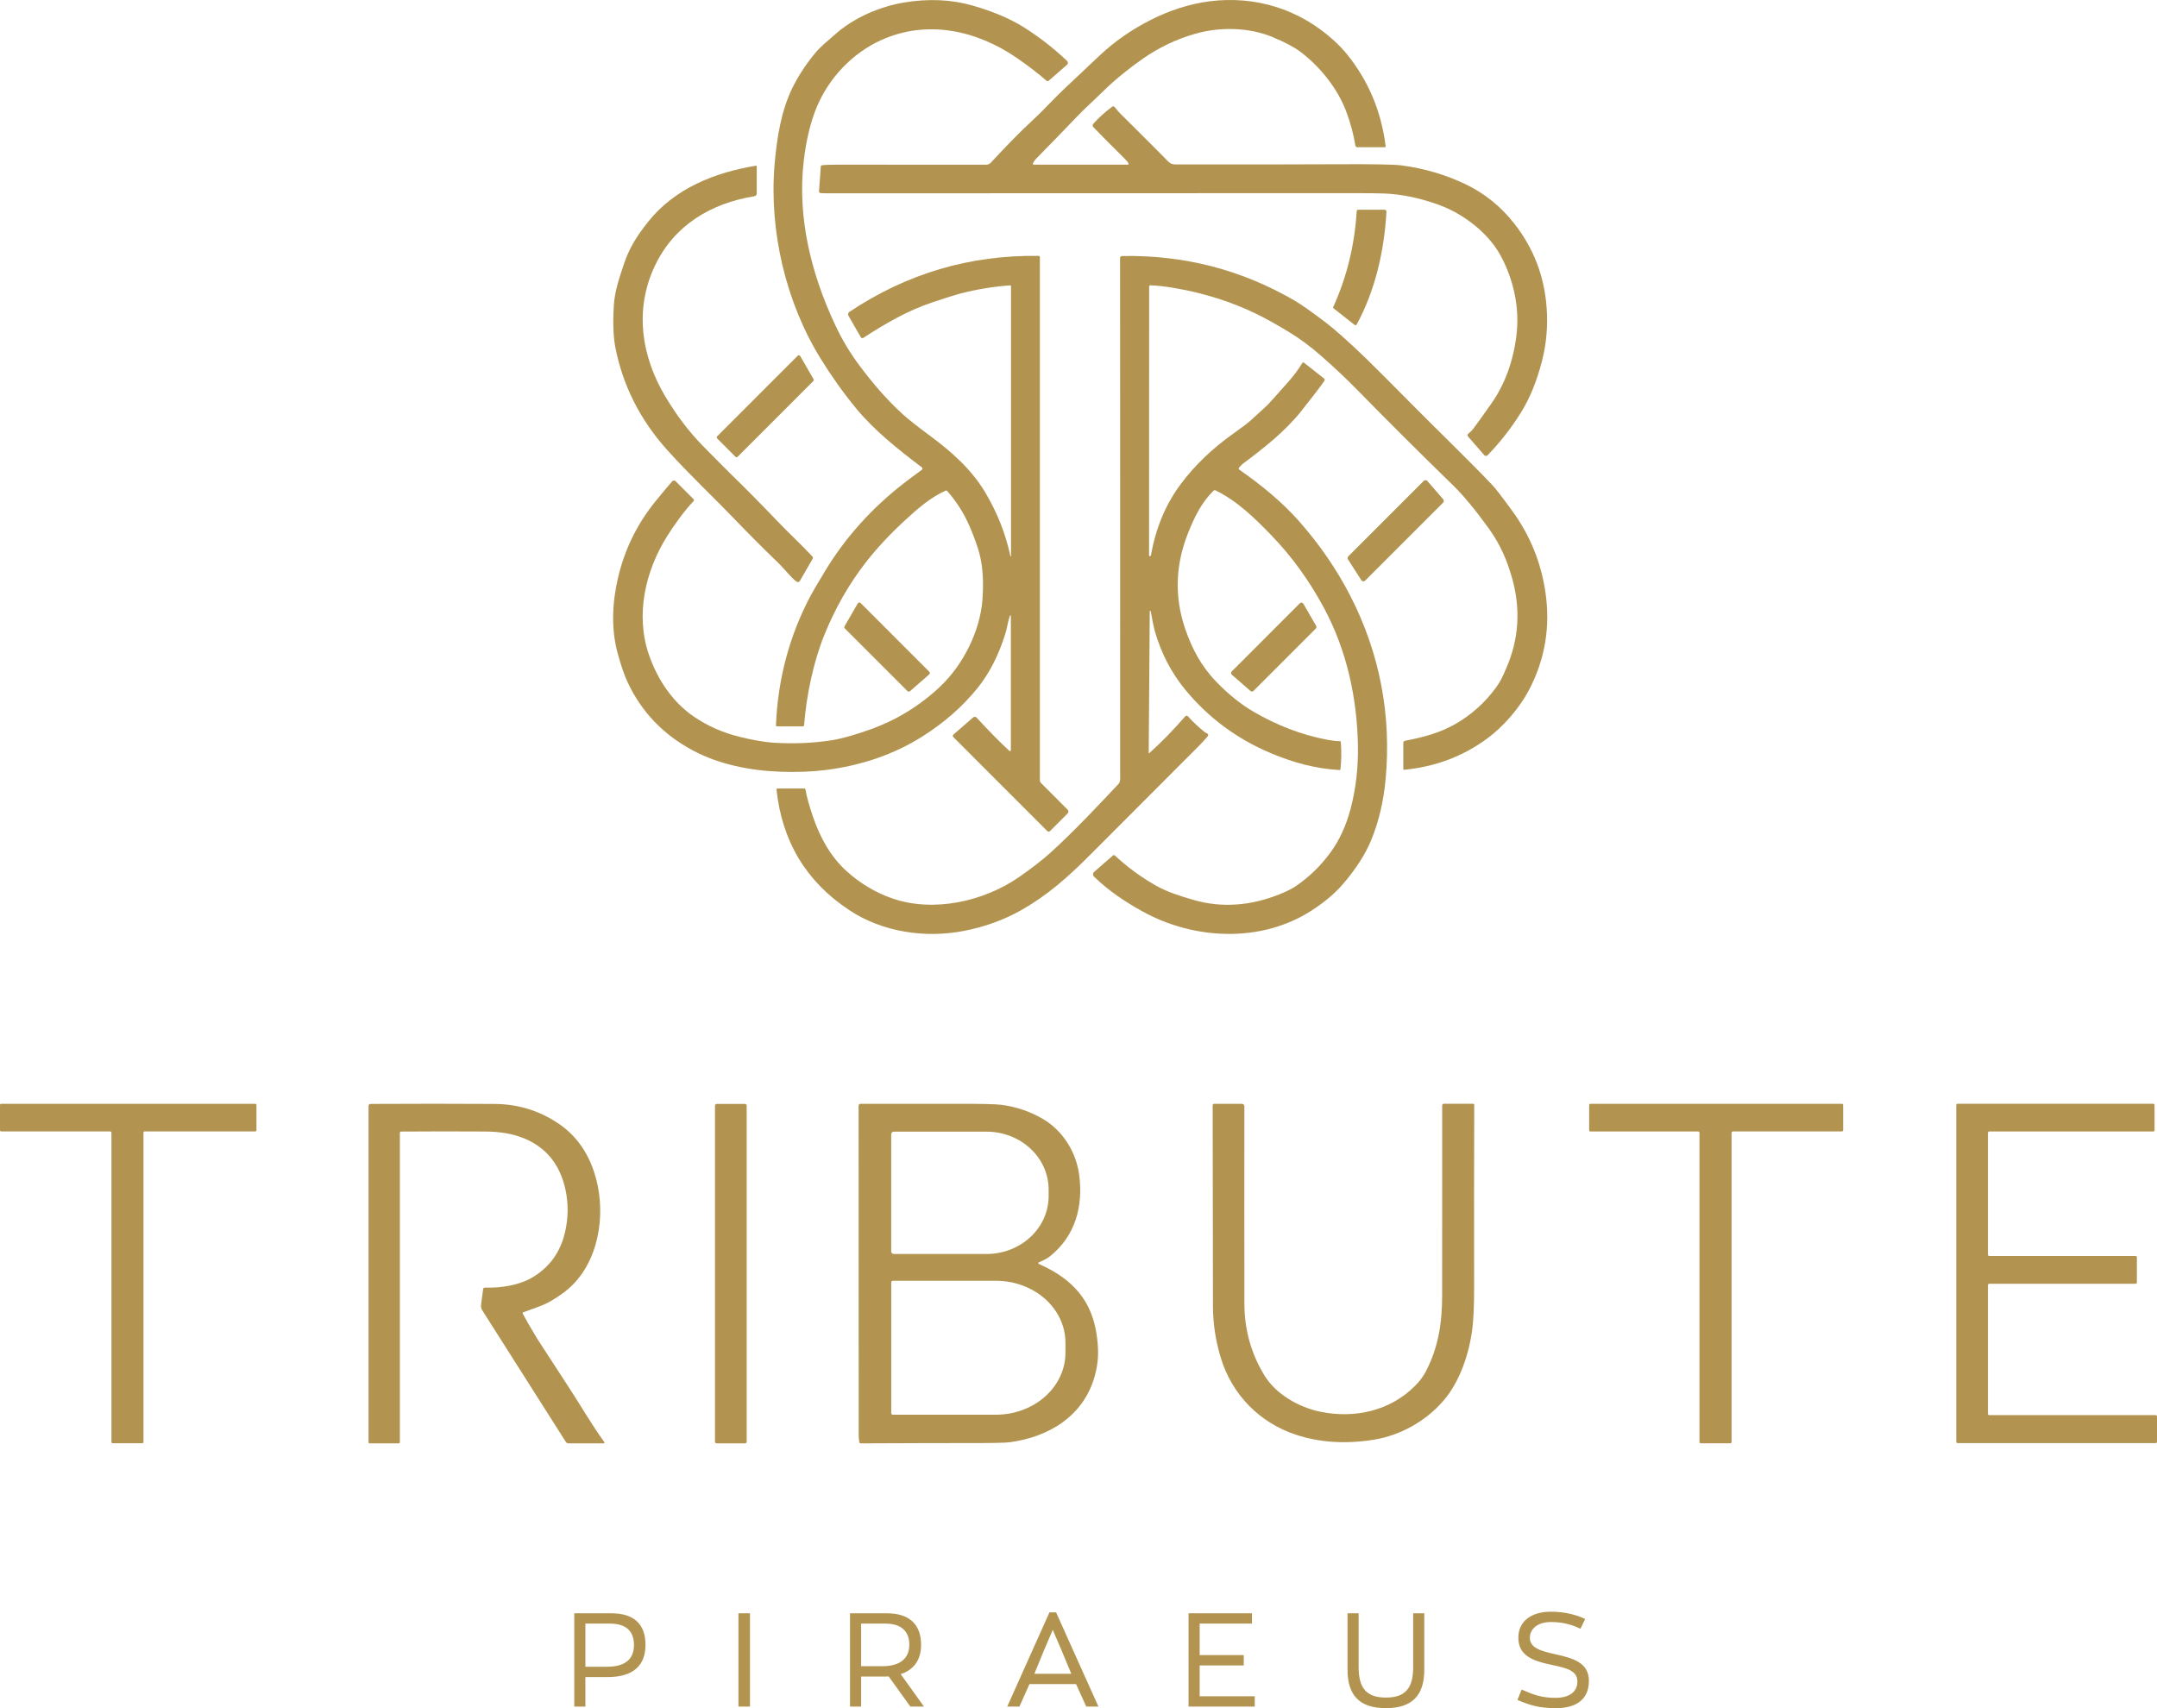
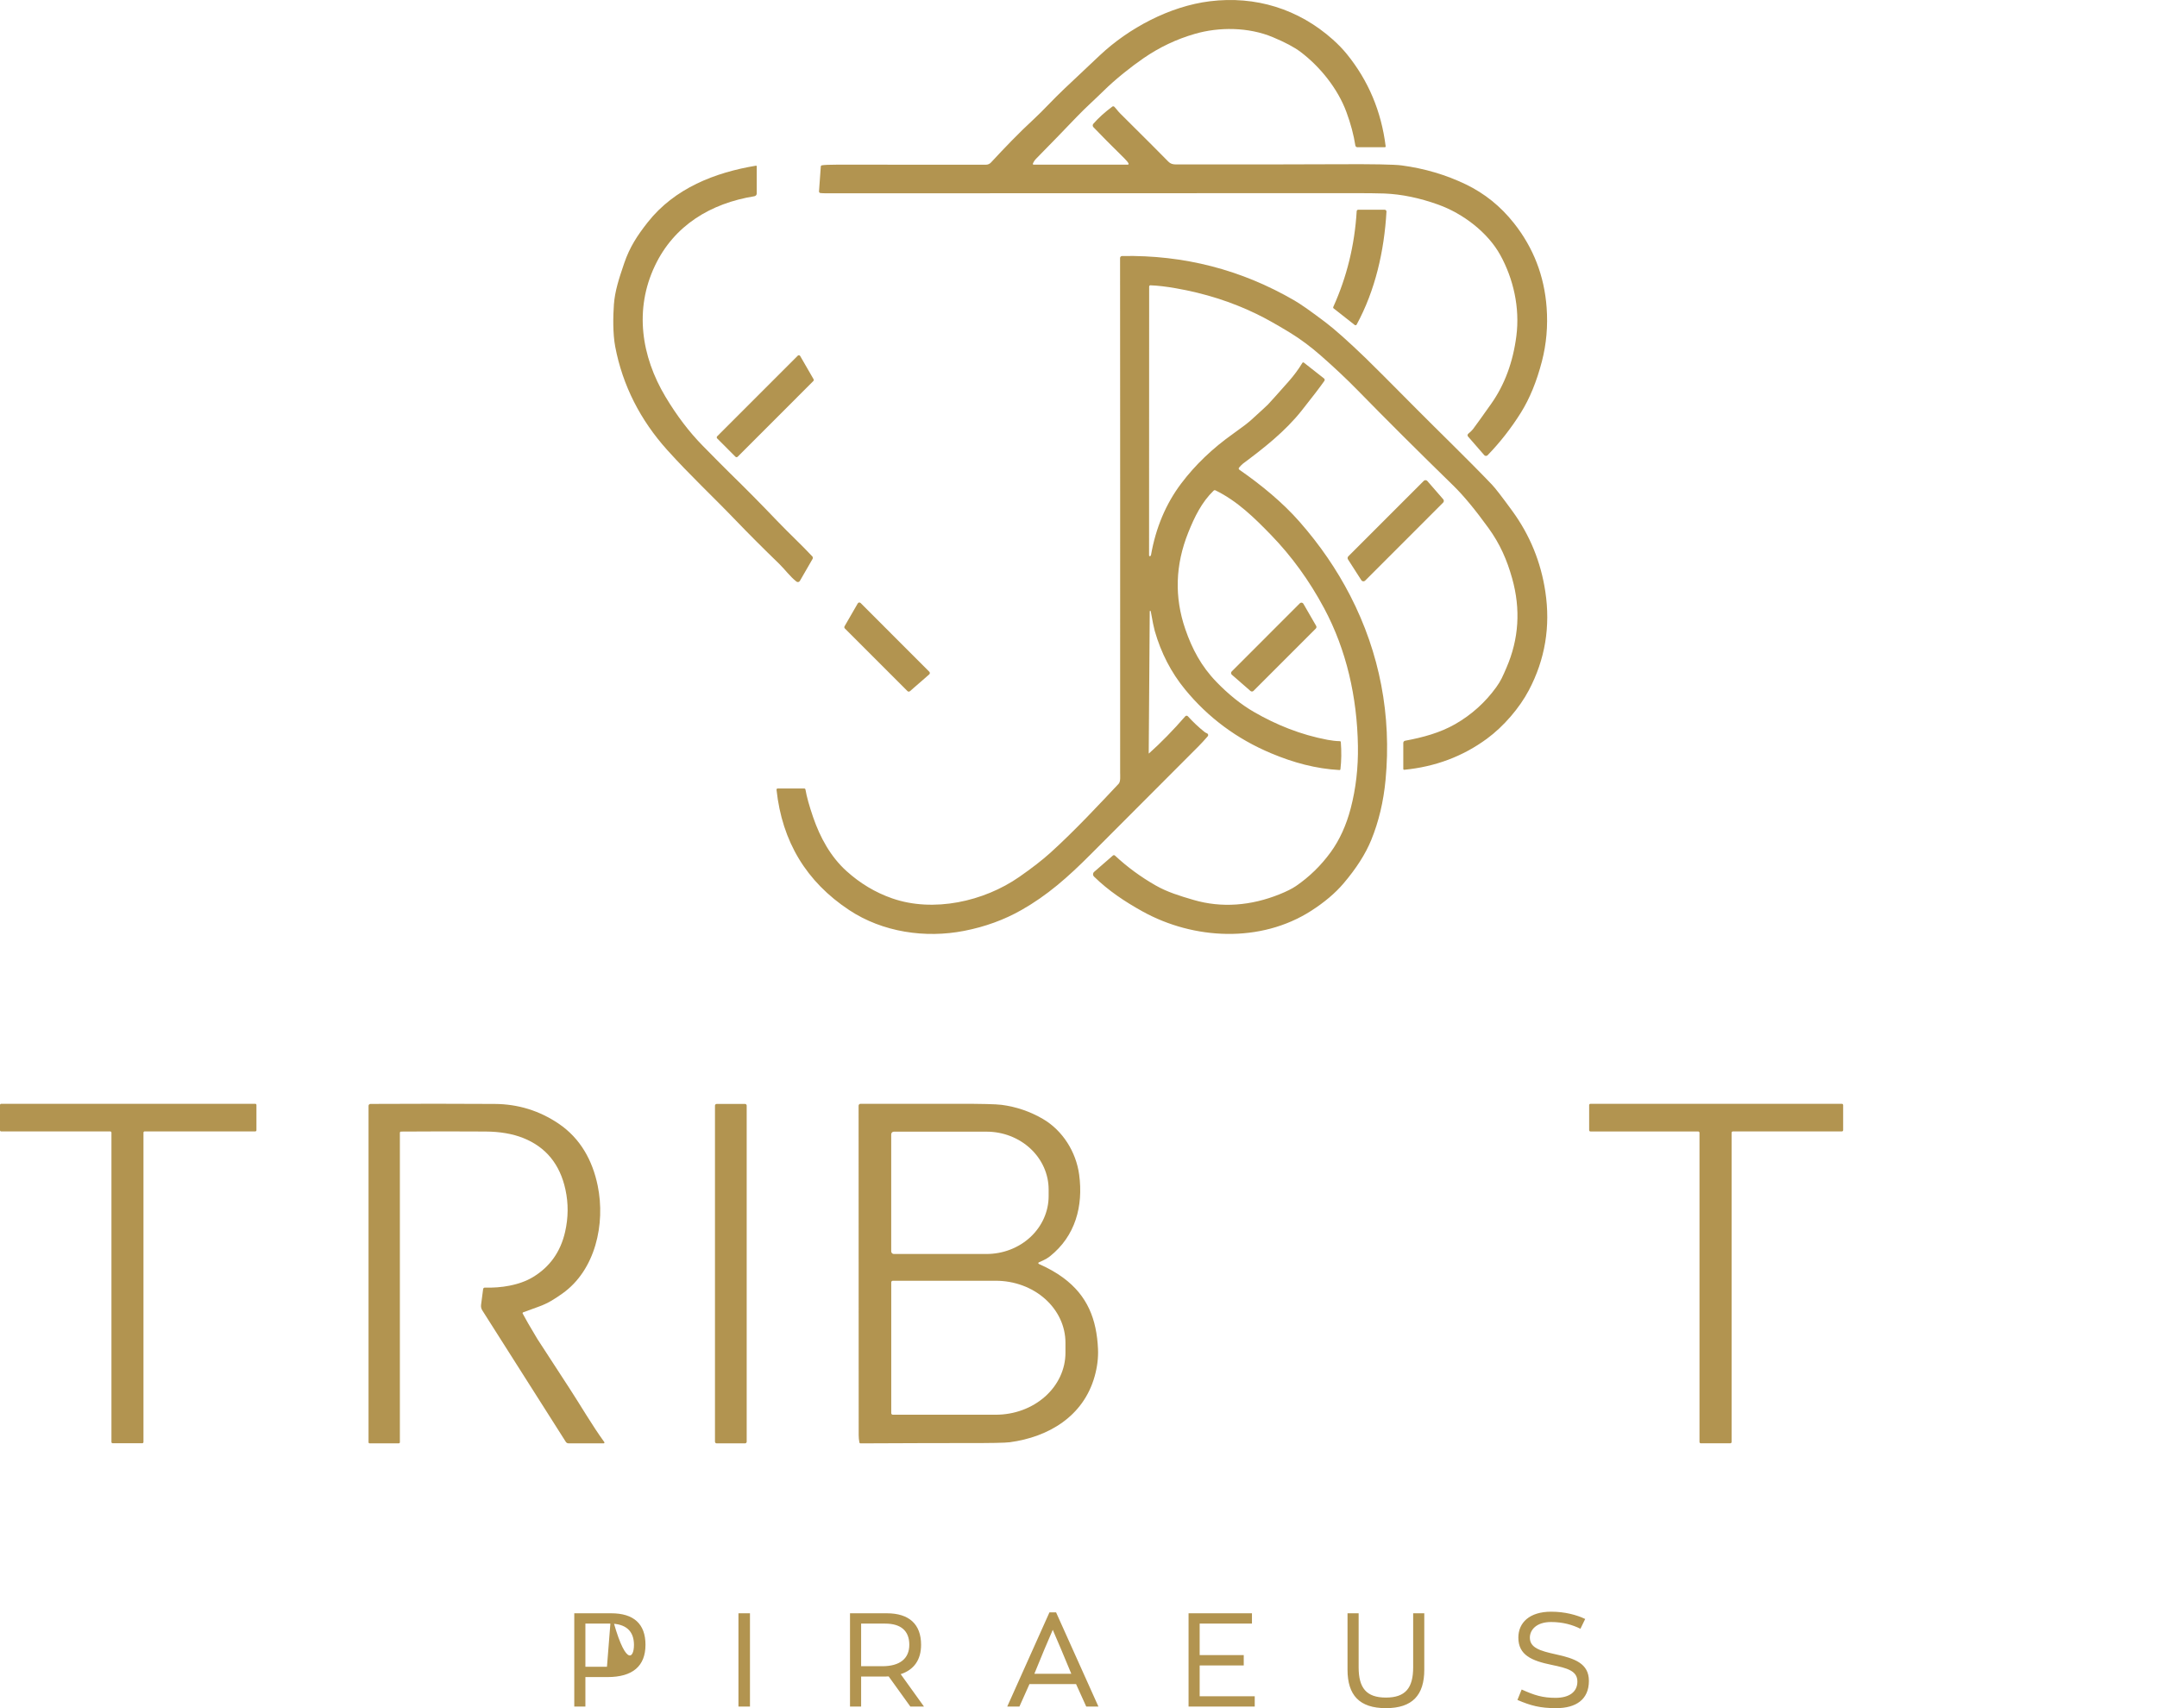
<svg xmlns="http://www.w3.org/2000/svg" width="1270" height="1006" viewBox="0 0 1270 1006" fill="none">
  <path d="M664.481 96.337C664.154 95.584 663.313 94.54 661.957 93.204C654.444 85.823 648.384 79.716 643.776 74.885C643.523 74.62 643.379 74.269 643.371 73.902C643.363 73.536 643.492 73.179 643.734 72.903C646.751 69.443 650.482 66.065 654.927 62.769C655.094 62.647 655.299 62.588 655.505 62.602C655.712 62.615 655.906 62.701 656.056 62.843C657.238 64.026 658.027 65.294 659.571 66.839C674.972 82.135 684.411 91.581 687.891 95.175C689.137 96.444 690.447 96.838 692.481 96.838C740.33 96.852 771.909 96.813 787.217 96.721C808.17 96.593 820.88 96.827 825.346 97.424C838.787 99.222 851.362 102.941 863.07 108.582C874.118 113.903 883.562 121.522 891.4 131.44C902.86 145.94 909.268 162.501 910.625 181.122C911.42 191.949 910.504 202.467 907.877 212.676C904.795 224.619 900.641 234.76 895.416 243.101C889.686 252.23 883.175 260.556 875.883 268.08C875.751 268.214 875.593 268.319 875.419 268.389C875.245 268.46 875.059 268.493 874.872 268.488C874.685 268.483 874.501 268.44 874.332 268.36C874.164 268.281 874.013 268.167 873.891 268.027L864.337 257.05C864.24 256.937 864.166 256.805 864.119 256.662C864.073 256.52 864.055 256.37 864.067 256.221C864.078 256.072 864.12 255.928 864.188 255.796C864.257 255.663 864.351 255.547 864.465 255.452C865.793 254.344 866.716 253.448 867.234 252.766C869.286 250.038 872.89 245.019 878.045 237.708C885.905 226.554 890.825 213.28 892.806 197.885C894.958 181.164 891.038 164.167 883.338 150.196C875.968 136.843 861.398 125.76 846.903 120.538C835.883 116.567 825.271 114.372 815.068 113.953C811.284 113.796 804.098 113.729 793.512 113.75C782.577 113.764 680.343 113.793 486.809 113.835C485.112 113.835 483.848 113.782 483.018 113.675C482.783 113.644 482.57 113.523 482.421 113.339C482.273 113.155 482.2 112.92 482.219 112.684L483.273 98.031C483.285 97.869 483.351 97.715 483.461 97.594C483.571 97.472 483.718 97.39 483.88 97.36C485.258 97.104 488.265 96.973 492.901 96.966C516.418 96.937 545.621 96.948 580.512 96.998C581.067 96.998 581.615 96.883 582.123 96.661C582.63 96.439 583.087 96.115 583.462 95.708C591.195 87.353 600.056 78.103 608.555 70.282C614.498 64.804 620.004 58.549 626.64 52.304C633.633 45.711 640.588 39.153 647.504 32.632C664.513 16.604 688.657 3.677 712.323 0.747C739.205 -2.578 764.564 5.244 784.778 23.318C787.902 26.11 790.643 28.955 793 31.854C805.674 47.476 813.289 65.571 815.846 86.139C815.855 86.211 815.848 86.284 815.827 86.354C815.805 86.424 815.769 86.488 815.721 86.542C815.672 86.597 815.613 86.641 815.546 86.67C815.479 86.7 815.407 86.715 815.334 86.714H799.231C798.931 86.715 798.642 86.607 798.415 86.412C798.188 86.216 798.039 85.945 797.996 85.648C797.03 79.425 795.283 72.878 792.755 66.008C787.654 52.144 777.12 39.132 765.629 30.49C761.986 27.754 756.579 24.888 749.408 21.89C734.945 15.837 717.637 15.858 703.515 19.939C692.722 23.051 682.661 27.822 673.331 34.251C666.078 39.249 656.812 46.528 649.485 53.785C645.14 58.08 638.994 63.568 634.138 68.64C626.384 76.754 618.357 85.027 610.057 93.46C609.233 94.298 608.594 95.268 608.14 96.369C608.113 96.432 608.103 96.501 608.11 96.569C608.116 96.637 608.14 96.703 608.177 96.76C608.215 96.816 608.267 96.863 608.327 96.895C608.387 96.928 608.455 96.945 608.523 96.945H664.076C664.148 96.945 664.22 96.927 664.284 96.894C664.348 96.859 664.402 96.81 664.442 96.75C664.482 96.69 664.507 96.621 664.514 96.548C664.52 96.476 664.509 96.404 664.481 96.337Z" fill="#B29450" />
-   <path d="M594.655 362.562C593.409 365.866 593.1 369.35 592.046 372.792C588.084 385.694 582.567 396.518 575.495 405.263C566.783 416.041 556.079 425.458 543.384 433.514C526.443 444.263 507.055 450.948 485.221 453.57C477.454 454.5 468.887 454.799 459.522 454.465C441.778 453.826 423.544 450.245 408.005 441.965C390.468 432.615 377.623 419.17 369.472 401.629C367.526 397.452 365.592 391.822 363.667 384.738C359.759 370.32 360.408 355.049 363.912 340.087C367.846 323.313 375.305 308.209 386.289 294.775C389.47 290.889 392.619 287.12 395.736 283.468C395.861 283.322 396.014 283.203 396.187 283.119C396.36 283.034 396.548 282.987 396.74 282.979C396.932 282.971 397.123 283.003 397.303 283.072C397.482 283.142 397.645 283.247 397.781 283.383L408.389 293.997C408.531 294.137 408.611 294.328 408.613 294.528C408.615 294.727 408.539 294.919 408.399 295.063C403.053 300.572 396.663 309.598 392.86 315.641C380.027 336.005 373.86 362.125 382.167 385.857C387.28 400.446 396.109 413.618 408.804 422.207C416.735 427.571 425.536 431.45 435.207 433.844C441.821 435.486 449.34 437.041 456.135 437.425C467.872 438.1 479.041 437.606 489.641 435.944C496.703 434.835 505.074 432.129 511.699 429.816C527.468 424.282 541.421 415.781 553.555 404.315C567.049 391.548 577.061 371.673 578.435 353.237C579.209 342.886 578.669 333.995 576.816 326.564C575.751 322.294 573.812 316.852 571.001 310.238C567.727 302.558 563.311 295.542 557.751 289.191C557.622 289.043 557.448 288.941 557.256 288.901C557.064 288.86 556.864 288.884 556.686 288.967C547.836 292.963 540.583 299.272 532.851 306.401C523.705 314.827 515.891 323.242 509.409 331.647C499.688 344.257 491.683 358.317 485.392 373.826C478.895 389.822 474.731 409.888 473.453 426.992C473.434 427.208 473.336 427.408 473.178 427.555C473.02 427.701 472.814 427.781 472.601 427.781H457.498C457.414 427.781 457.33 427.764 457.253 427.731C457.175 427.698 457.105 427.65 457.046 427.589C456.988 427.528 456.942 427.457 456.911 427.378C456.881 427.299 456.867 427.215 456.87 427.131C457.985 399.729 464.829 374.199 477.404 350.541C478.611 348.275 481.483 343.394 486.02 335.899C497.981 316.163 513.626 299.038 531.69 284.949C534.721 282.584 538.406 279.831 542.745 276.69C542.86 276.606 542.954 276.496 543.019 276.369C543.084 276.241 543.118 276.101 543.119 275.958C543.12 275.815 543.088 275.674 543.025 275.546C542.962 275.418 542.869 275.306 542.755 275.22C528.526 264.435 514.798 253.544 503.977 240.394C496.578 231.4 489.645 221.67 483.177 211.205C462.589 177.893 452.801 135.852 456.039 97.03C457.36 81.226 460.012 65.134 466.413 52.037C469.856 44.99 474.305 38.141 479.758 31.491C483.326 27.133 487.341 24.159 491.495 20.419C502.539 10.466 518.121 3.837 532.169 1.493C546.654 -0.916 560.173 -0.315 572.726 3.294C584.655 6.725 594.62 10.945 602.622 15.954C611.661 21.609 620.224 28.262 628.311 35.914C628.463 36.057 628.584 36.23 628.665 36.422C628.747 36.615 628.787 36.822 628.783 37.032C628.779 37.24 628.731 37.446 628.642 37.636C628.554 37.825 628.426 37.993 628.268 38.13L617.362 47.625C617.211 47.756 617.018 47.828 616.819 47.828C616.62 47.828 616.427 47.756 616.276 47.625C611.022 43.079 605.185 38.592 598.766 34.166C574.909 17.712 545.674 11.425 518.717 23.659C501.655 31.406 487.937 46.102 480.865 63.109C477.18 71.983 474.621 82.657 473.186 95.133C469.384 128.307 477.681 161.566 491.995 191.906C495.964 200.318 500.718 208.204 506.256 215.564C513.765 225.528 521.731 235.012 531.391 243.836C534.551 246.72 539.965 251.004 547.633 256.688C559.754 265.661 571.714 276.03 579.947 289.756C587.09 301.663 592.085 314.273 594.932 327.587C594.945 327.623 594.969 327.654 595.001 327.675C595.033 327.696 595.072 327.705 595.11 327.701C595.148 327.698 595.184 327.681 595.212 327.655C595.239 327.628 595.257 327.593 595.262 327.555V168.397C595.263 168.349 595.253 168.302 595.234 168.258C595.215 168.214 595.187 168.174 595.152 168.141C595.117 168.108 595.076 168.083 595.031 168.066C594.986 168.05 594.938 168.043 594.89 168.046C584.793 168.763 574.87 170.394 565.122 172.937C562.629 173.591 557.229 175.299 548.922 178.063C534.427 182.89 521.284 190.51 508.322 198.95C508.203 199.029 508.07 199.082 507.929 199.107C507.789 199.132 507.645 199.128 507.506 199.095C507.367 199.062 507.237 199.001 507.123 198.915C507.008 198.83 506.913 198.722 506.842 198.598L499.578 185.992C499.356 185.607 499.287 185.153 499.386 184.722C499.485 184.29 499.744 183.914 500.111 183.668C533.887 161.098 571.029 150.103 611.536 150.686C611.727 150.689 611.908 150.766 612.042 150.902C612.175 151.038 612.25 151.22 612.25 151.411V459.346C612.25 459.697 612.318 460.044 612.452 460.368C612.585 460.691 612.781 460.985 613.027 461.232L628.652 476.865C628.79 477.004 628.9 477.168 628.975 477.349C629.05 477.53 629.089 477.724 629.089 477.92C629.089 478.116 629.05 478.31 628.975 478.491C628.9 478.672 628.79 478.837 628.652 478.975L618.193 489.44C618.091 489.542 617.969 489.622 617.836 489.677C617.703 489.732 617.561 489.76 617.418 489.76C617.274 489.76 617.133 489.732 617.001 489.677C616.869 489.622 616.749 489.542 616.649 489.44L561.298 434.057C561.202 433.96 561.126 433.844 561.077 433.717C561.027 433.589 561.004 433.453 561.009 433.316C561.014 433.179 561.047 433.045 561.106 432.921C561.165 432.798 561.248 432.687 561.351 432.597L572.971 422.484C573.253 422.238 573.621 422.112 573.996 422.132C574.371 422.152 574.725 422.316 574.984 422.591C582.574 430.811 588.982 437.311 594.208 442.093C594.67 442.512 594.986 442.451 595.156 441.911C595.17 441.869 595.177 441.826 595.177 441.784V362.658C595.184 362.591 595.165 362.525 595.125 362.472C595.085 362.418 595.026 362.382 594.96 362.37C594.895 362.358 594.827 362.371 594.77 362.406C594.714 362.442 594.673 362.498 594.655 362.562Z" fill="#B29450" />
  <path d="M445.559 97.957V113.942C445.559 114.331 445.419 114.708 445.166 115.004C444.912 115.301 444.561 115.499 444.174 115.562C418.411 119.718 396.918 132.74 385.629 156.451C373.391 182.166 377.545 209.831 391.87 233.734C398.494 244.802 405.779 254.383 413.725 262.475C421.436 270.332 426.832 275.767 429.913 278.779C439.243 287.894 448.399 297.155 457.381 306.561C464.815 314.33 471.77 320.703 478.256 327.651C478.441 327.848 478.558 328.1 478.588 328.369C478.619 328.637 478.562 328.909 478.426 329.143L470.95 342.101C470.852 342.269 470.72 342.415 470.562 342.527C470.404 342.64 470.223 342.718 470.033 342.755C469.842 342.792 469.646 342.789 469.457 342.744C469.268 342.699 469.09 342.614 468.937 342.495C465.188 339.597 462.206 335.388 458.702 331.977C449.315 322.884 440.844 314.405 433.29 306.54C419.029 291.685 406.269 279.92 392.892 265.054C377.055 247.449 366.586 227.041 362.229 204.151C360.77 196.446 360.951 186.215 361.452 179.321C362.027 171.467 364.392 164.199 367.512 155.023C370.718 145.603 375.18 138.751 381.39 130.875C397.184 110.862 420.914 101.58 445.101 97.573C445.157 97.564 445.214 97.567 445.269 97.582C445.324 97.597 445.374 97.624 445.418 97.66C445.461 97.697 445.496 97.742 445.521 97.793C445.545 97.844 445.558 97.9 445.559 97.957Z" fill="#B29450" />
  <path d="M797.611 191.363L785.214 181.612C785.089 181.514 785 181.377 784.961 181.222C784.922 181.068 784.937 180.905 785.001 180.759C793.003 163.098 797.601 144.292 798.794 124.343C798.807 124.117 798.907 123.906 799.074 123.751C799.24 123.597 799.46 123.511 799.688 123.512H815.27C815.413 123.511 815.555 123.54 815.686 123.597C815.818 123.653 815.936 123.735 816.035 123.839C816.134 123.943 816.21 124.066 816.26 124.2C816.31 124.334 816.332 124.477 816.324 124.62C815.025 147.596 809.774 170.912 798.783 191.117C798.728 191.217 798.652 191.304 798.561 191.372C798.47 191.439 798.365 191.486 798.253 191.51C798.142 191.533 798.027 191.532 797.916 191.506C797.805 191.481 797.701 191.432 797.611 191.363Z" fill="#B29450" />
  <path d="M677.176 359.717H677.165C677.105 359.729 677.052 359.762 677.013 359.811C676.974 359.859 676.953 359.92 676.952 359.983L676.345 443.606C676.344 443.625 676.349 443.643 676.359 443.659C676.369 443.675 676.383 443.688 676.4 443.696C676.417 443.704 676.436 443.707 676.455 443.704C676.474 443.701 676.491 443.693 676.505 443.681C683.641 437.294 690.759 430.012 697.859 421.835C697.953 421.724 698.07 421.635 698.202 421.574C698.333 421.512 698.476 421.479 698.621 421.477C698.766 421.475 698.91 421.504 699.043 421.562C699.176 421.62 699.295 421.706 699.393 421.813C702.46 425.188 705.708 428.25 709.138 430.999C709.571 431.34 710.079 431.624 710.661 431.852C710.825 431.916 710.972 432.019 711.088 432.151C711.204 432.284 711.287 432.443 711.329 432.615C711.371 432.786 711.371 432.965 711.328 433.137C711.286 433.308 711.203 433.467 711.087 433.599C709.063 435.93 707.288 437.862 705.762 439.397C675.507 469.655 654.412 490.794 642.476 502.815C628.578 516.807 616.521 527.325 601.44 535.893C591.237 541.69 579.993 545.786 567.71 548.18C544.833 552.656 519.666 548.99 499.951 535.925C474.731 519.222 460.481 495.604 457.2 465.069C457.191 464.977 457.202 464.884 457.231 464.796C457.26 464.708 457.307 464.628 457.37 464.56C457.432 464.491 457.508 464.437 457.592 464.4C457.677 464.362 457.768 464.344 457.861 464.344H473.538C473.704 464.344 473.865 464.403 473.991 464.51C474.118 464.618 474.203 464.766 474.231 464.93C474.969 469.171 476.467 474.581 478.725 481.16C482.889 493.309 489.109 504.562 498.354 512.928C506.42 520.224 515.384 525.591 525.246 529.03C549.583 537.523 579.308 530.906 600.098 516.434C607.554 511.248 613.653 506.516 618.396 502.239C632.87 489.174 648.75 472.07 658.655 461.541C659.858 460.252 659.517 456.98 659.517 454.913C659.553 344.581 659.539 243.595 659.475 151.954C659.475 151.644 659.596 151.347 659.813 151.125C660.031 150.904 660.326 150.777 660.636 150.772C697.082 150.082 730.939 158.824 762.209 176.998C765.965 179.186 772.068 183.48 780.518 189.882C785.921 193.974 793.753 200.957 804.012 210.833C808.01 214.683 818.075 224.75 834.207 241.033C846.412 253.353 864.529 270.84 878.417 285.387C880.369 287.426 884.392 292.63 890.484 300.999C900.786 315.165 907.248 330.976 909.868 348.431C912.956 368.977 909.726 388.319 900.176 406.457C894.691 416.879 885.318 427.802 875.467 435.038C861.266 445.46 845.035 451.556 826.773 453.325C826.704 453.332 826.634 453.325 826.569 453.304C826.503 453.283 826.443 453.248 826.391 453.202C826.34 453.155 826.299 453.099 826.271 453.036C826.243 452.972 826.229 452.904 826.229 452.835V437.5C826.229 437.197 826.334 436.904 826.526 436.67C826.719 436.437 826.987 436.278 827.284 436.221C837.689 434.292 847.882 431.564 856.903 426.374C866.46 420.868 874.466 413.661 880.92 404.752C883.721 400.883 884.765 398.337 886.98 393.211C894.3 376.295 895.415 358.758 890.324 340.599C887.267 329.686 883.188 320.372 876.447 311.037C868.579 300.146 861.657 291.788 855.678 285.962C835.293 266.091 816.484 247.346 799.252 229.727C792.847 223.184 785.665 216.42 777.706 209.437C771.649 204.122 765.568 199.6 759.462 195.871C751.63 191.089 745.005 187.391 739.588 184.777C724.989 177.715 709.237 172.71 692.331 169.762C686.509 168.746 681.521 168.163 677.368 168.014C677.268 168.01 677.169 168.026 677.076 168.061C676.984 168.096 676.899 168.149 676.827 168.218C676.755 168.286 676.698 168.369 676.659 168.46C676.621 168.552 676.601 168.65 676.601 168.749L676.547 327.097C676.548 327.166 676.564 327.235 676.596 327.297C676.627 327.359 676.673 327.412 676.728 327.454C676.784 327.495 676.849 327.523 676.917 327.535C676.986 327.547 677.056 327.543 677.122 327.523L677.144 327.512C677.28 327.477 677.403 327.403 677.497 327.299C677.592 327.194 677.654 327.065 677.676 326.926C680.509 310.771 686.442 296.7 695.473 284.715C703.717 273.781 713.916 264.013 726.072 255.409C731.199 251.779 734.756 249.062 736.744 247.257C742.715 241.836 746.013 238.792 746.638 238.124C748.271 236.398 752.34 231.858 758.844 224.505C761.847 221.109 764.506 217.504 766.821 213.689C766.865 213.618 766.923 213.558 766.991 213.512C767.06 213.465 767.137 213.434 767.219 213.42C767.3 213.406 767.384 213.409 767.464 213.43C767.544 213.45 767.619 213.488 767.684 213.539L779.548 222.864C779.763 223.03 779.905 223.273 779.945 223.543C779.984 223.813 779.919 224.089 779.761 224.313C777.255 227.901 772.789 233.741 766.363 241.833C756.618 254.109 743.933 264.041 731.941 272.95C731.38 273.369 730.581 274.172 729.544 275.359C729.465 275.448 729.406 275.554 729.37 275.668C729.335 275.781 729.324 275.901 729.338 276.019C729.352 276.137 729.391 276.251 729.452 276.352C729.513 276.453 729.596 276.539 729.693 276.605C742.719 285.653 755.244 295.958 765.202 307.318C777.131 320.909 787.053 335.388 794.97 350.755C812.448 384.685 819.349 421.472 815.792 459.239C814.585 472.063 811.77 483.885 807.346 494.705C804.009 502.875 798.581 511.382 791.062 520.228C786.191 525.961 779.825 531.349 771.965 536.394C742.218 555.458 702.843 553.434 672.713 536.745C662.265 530.948 652.658 524.565 644.138 516.221C643.951 516.038 643.804 515.818 643.706 515.575C643.608 515.332 643.562 515.072 643.57 514.809C643.578 514.547 643.64 514.289 643.753 514.052C643.865 513.814 644.025 513.602 644.223 513.429L655.246 503.827C655.415 503.677 655.634 503.597 655.86 503.601C656.087 503.605 656.304 503.693 656.471 503.848C663.664 510.562 671.666 516.434 680.477 521.464C687.262 525.332 694.643 527.602 702.673 529.946C719.362 534.838 736.605 533.367 753.284 526.675C757.495 524.984 760.75 523.353 763.051 521.783C770.953 516.363 777.77 509.713 783.5 501.834C788.747 494.609 792.68 485.97 795.3 475.917C798.325 464.301 799.731 452.085 799.518 439.269C799.049 410.656 792.819 382.831 779.591 358.14C770.9 341.913 760.477 327.534 748.321 315.001C738.512 304.899 728.532 295.063 715.656 288.775C715.475 288.688 715.273 288.658 715.077 288.689C714.881 288.719 714.7 288.809 714.559 288.946C707.572 295.681 703.344 304.323 699.606 313.659C691.966 332.741 691.398 351.707 697.902 370.555C701.885 382.117 707.242 392.316 716.199 401.566C723.427 409.039 730.829 414.961 738.405 419.33C751.548 426.907 765.82 432.704 781.678 435.688C784.256 436.171 786.684 436.434 788.963 436.477C789.086 436.479 789.203 436.528 789.292 436.612C789.381 436.697 789.435 436.812 789.443 436.935C789.89 442.619 789.815 447.972 789.219 452.995C789.206 453.132 789.138 453.259 789.031 453.349C788.923 453.439 788.785 453.483 788.644 453.474C774.756 452.718 761.496 449.116 748.374 443.595C728.195 435.113 711.307 422.573 697.71 405.977C689.58 396.067 683.644 384.6 679.902 371.578C679.363 369.688 678.574 365.827 677.538 359.994C677.525 359.91 677.48 359.834 677.412 359.783C677.345 359.731 677.26 359.708 677.176 359.717Z" fill="#B29450" />
  <path d="M433.033 268.986L422.266 258.212C422.097 258.042 422.002 257.812 422.002 257.573C422.002 257.333 422.097 257.103 422.266 256.933L469.714 209.458C469.812 209.361 469.931 209.288 470.062 209.245C470.193 209.201 470.332 209.188 470.469 209.207C470.605 209.225 470.736 209.275 470.851 209.352C470.965 209.428 471.061 209.53 471.13 209.65L479.012 223.311C479.11 223.483 479.15 223.682 479.125 223.878C479.1 224.075 479.012 224.257 478.873 224.398L434.311 268.986C434.142 269.155 433.912 269.25 433.672 269.25C433.433 269.25 433.203 269.155 433.033 268.986Z" fill="#B29450" />
  <path d="M840.383 283.255L849.745 294.029C849.984 294.304 850.11 294.658 850.099 295.022C850.087 295.386 849.937 295.732 849.681 295.99L803.767 341.931C803.615 342.083 803.431 342.199 803.229 342.271C803.027 342.343 802.811 342.369 802.598 342.346C802.384 342.324 802.178 342.254 801.995 342.141C801.813 342.029 801.657 341.877 801.541 341.697L793.67 329.431C793.491 329.154 793.412 328.824 793.447 328.496C793.482 328.168 793.628 327.862 793.862 327.63L838.285 283.181C838.424 283.042 838.591 282.933 838.774 282.861C838.957 282.789 839.153 282.756 839.35 282.763C839.547 282.77 839.74 282.817 839.918 282.902C840.095 282.987 840.254 283.107 840.383 283.255Z" fill="#B29450" />
  <path d="M547.111 397.153L535.758 407.043C535.554 407.219 535.292 407.311 535.023 407.301C534.755 407.291 534.5 407.18 534.309 406.99L497.427 370.096C497.263 369.931 497.157 369.716 497.126 369.486C497.095 369.255 497.141 369.02 497.256 368.817L505.042 355.337C505.123 355.195 505.236 355.075 505.372 354.984C505.507 354.893 505.661 354.835 505.823 354.813C505.984 354.792 506.149 354.808 506.303 354.859C506.458 354.911 506.598 354.998 506.714 355.113L547.165 395.598C547.268 395.701 547.348 395.824 547.402 395.96C547.455 396.096 547.48 396.241 547.475 396.387C547.47 396.533 547.436 396.676 547.373 396.808C547.31 396.94 547.221 397.057 547.111 397.153Z" fill="#B29450" />
  <path d="M736.254 406.915L725.273 397.335C725.138 397.217 725.028 397.072 724.95 396.909C724.873 396.747 724.83 396.57 724.824 396.39C724.818 396.21 724.849 396.031 724.915 395.863C724.982 395.696 725.082 395.544 725.21 395.417L765.341 355.262C765.483 355.122 765.656 355.015 765.846 354.952C766.036 354.888 766.238 354.869 766.436 354.896C766.635 354.922 766.825 354.994 766.991 355.106C767.157 355.218 767.296 355.366 767.396 355.539L774.926 368.573C775.071 368.824 775.129 369.116 775.09 369.403C775.052 369.69 774.919 369.957 774.713 370.16L738.043 406.851C737.809 407.087 737.494 407.225 737.161 407.237C736.829 407.249 736.505 407.134 736.254 406.915Z" fill="#B29450" />
  <path d="M65.615 849.219V667.006C65.615 666.82 65.542 666.641 65.412 666.509C65.282 666.377 65.105 666.303 64.921 666.303H0.695C0.511 666.303 0.334 666.229 0.204 666.098C0.073 665.966 0 665.787 0 665.6V650.727C0 650.541 0.073 650.362 0.204 650.23C0.334 650.098 0.511 650.024 0.695 650.024H150.295C150.479 650.024 150.656 650.098 150.786 650.23C150.916 650.362 150.989 650.541 150.989 650.727V665.578C150.989 665.765 150.916 665.944 150.786 666.076C150.656 666.207 150.479 666.281 150.295 666.281H85.168C84.983 666.281 84.807 666.355 84.676 666.487C84.546 666.619 84.473 666.798 84.473 666.984V849.219C84.473 849.406 84.4 849.585 84.269 849.716C84.139 849.848 83.962 849.922 83.778 849.922H66.31C66.126 849.922 65.949 849.848 65.819 849.716C65.689 849.585 65.615 849.406 65.615 849.219Z" fill="#B29450" />
  <path d="M355.448 849.977H334.712C334.399 849.976 334.091 849.897 333.816 849.745C333.542 849.594 333.308 849.375 333.138 849.109L283.959 771.657C283.343 770.692 283.089 769.535 283.243 768.394L284.459 759.123C284.491 758.879 284.611 758.655 284.796 758.497C284.981 758.338 285.217 758.256 285.457 758.266C294.957 758.563 305.78 756.915 313.771 752.093C323.744 746.073 330.066 737.172 332.737 725.389C334.633 717.026 334.698 708.759 332.932 700.586C329.697 685.61 321.385 675.464 307.995 670.148C301.742 667.672 294.374 666.409 285.892 666.358C269.216 666.248 252.617 666.255 236.094 666.38C235.92 666.383 235.754 666.455 235.633 666.58C235.511 666.705 235.442 666.874 235.442 667.05V849.329C235.442 849.501 235.376 849.666 235.258 849.787C235.14 849.909 234.98 849.977 234.813 849.977H217.584C217.426 849.977 217.274 849.913 217.162 849.8C217.05 849.687 216.987 849.533 216.987 849.373V651.221C216.987 650.926 217.102 650.642 217.307 650.433C217.513 650.223 217.791 650.104 218.083 650.101C244.037 649.962 268.446 649.965 291.309 650.112C305.075 650.2 317.628 654.081 328.97 661.755C341.726 670.4 348.858 683.373 351.909 698.213C356.544 720.754 350.595 747.963 331.097 761.781C326.494 765.044 322.456 767.603 317.256 769.46C313.311 770.873 310.232 771.997 308.017 772.832C307.951 772.857 307.891 772.895 307.84 772.945C307.79 772.995 307.751 773.055 307.725 773.122C307.7 773.188 307.688 773.259 307.692 773.331C307.695 773.402 307.713 773.471 307.745 773.535C309.15 776.266 312.026 781.253 316.376 788.496C316.991 789.521 323.339 799.283 335.418 817.781C341.791 827.546 348.565 839.267 355.806 849.252C355.854 849.321 355.883 849.402 355.89 849.487C355.896 849.571 355.88 849.655 355.843 849.73C355.806 849.805 355.75 849.868 355.68 849.911C355.61 849.955 355.53 849.978 355.448 849.977Z" fill="#B29450" />
  <path d="M438.65 650.101H421.953C421.407 650.101 420.965 650.548 420.965 651.1V848.999C420.965 849.552 421.407 849.999 421.953 849.999H438.65C439.196 849.999 439.638 849.552 439.638 848.999V651.1C439.638 650.548 439.196 650.101 438.65 650.101Z" fill="#B29450" />
  <path d="M611.634 744.327C617.112 746.736 621.86 749.42 625.877 752.379C640.359 763.012 645.679 776.962 646.482 794.362C646.721 799.598 646.059 805.002 644.496 810.575C637.895 834.049 617.474 846.231 594.589 849.329C591.89 849.695 583.121 849.86 568.284 849.823C557.153 849.801 536.617 849.86 506.675 849.999C506.514 850.002 506.357 849.947 506.232 849.845C506.107 849.742 506.022 849.598 505.991 849.439C505.716 847.959 505.578 846.528 505.578 845.144C505.578 733.511 505.56 668.848 505.524 651.155C505.524 650.855 505.642 650.567 505.852 650.355C506.061 650.143 506.346 650.024 506.642 650.024C528.008 650.039 547.089 650.039 563.888 650.024C577.849 650.009 586.451 650.214 589.693 650.639C598.32 651.759 606.415 654.517 613.979 658.91C625.747 665.754 633.596 678.441 635.387 691.743C637.884 710.329 633.162 727.916 618.147 739.867C616.02 741.559 613.577 742.525 611.623 743.415C611.536 743.454 611.463 743.517 611.413 743.597C611.362 743.678 611.335 743.772 611.337 743.868C611.338 743.964 611.366 744.059 611.419 744.14C611.472 744.222 611.546 744.286 611.634 744.327ZM524.729 667.995V736.912C524.729 737.117 524.769 737.32 524.846 737.509C524.924 737.698 525.037 737.87 525.18 738.015C525.324 738.16 525.494 738.275 525.681 738.353C525.868 738.432 526.068 738.472 526.271 738.472H580.845C590.545 738.472 599.848 734.88 606.708 728.485C613.567 722.091 617.42 713.419 617.42 704.376V700.531C617.42 691.488 613.567 682.816 606.708 676.421C599.848 670.027 590.545 666.435 580.845 666.435H526.271C526.068 666.435 525.868 666.475 525.681 666.554C525.494 666.632 525.324 666.747 525.18 666.892C525.037 667.037 524.924 667.209 524.846 667.398C524.769 667.587 524.729 667.79 524.729 667.995ZM524.751 755.158V832.204C524.751 832.448 524.847 832.683 525.018 832.856C525.189 833.029 525.421 833.127 525.663 833.127H586.328C597.2 833.127 607.627 829.283 615.314 822.442C623.002 815.6 627.321 806.322 627.321 796.647V790.715C627.321 781.04 623.002 771.761 615.314 764.92C607.627 758.078 597.2 754.235 586.328 754.235H525.663C525.543 754.235 525.424 754.259 525.314 754.305C525.203 754.352 525.102 754.42 525.018 754.505C524.933 754.591 524.866 754.693 524.82 754.805C524.774 754.916 524.751 755.037 524.751 755.158Z" fill="#B29450" />
  <path d="M1084.45 666.292H1020.29C1020.09 666.292 1019.9 666.373 1019.75 666.517C1019.61 666.661 1019.53 666.857 1019.53 667.061V849.186C1019.53 849.287 1019.51 849.387 1019.47 849.48C1019.44 849.574 1019.38 849.658 1019.31 849.73C1019.24 849.801 1019.15 849.858 1019.06 849.896C1018.97 849.935 1018.87 849.955 1018.77 849.955H1001.39C1001.19 849.955 1001 849.874 1000.85 849.73C1000.71 849.586 1000.63 849.39 1000.63 849.186V667.094C1000.63 666.89 1000.55 666.694 1000.41 666.55C1000.27 666.406 1000.07 666.325 999.871 666.325H936.427C936.225 666.325 936.032 666.244 935.889 666.1C935.747 665.956 935.667 665.76 935.667 665.556V650.793C935.667 650.589 935.747 650.393 935.889 650.249C936.032 650.105 936.225 650.024 936.427 650.024H1084.45C1084.65 650.024 1084.85 650.105 1084.99 650.249C1085.13 650.393 1085.21 650.589 1085.21 650.793V665.523C1085.21 665.727 1085.13 665.923 1084.99 666.067C1084.85 666.211 1084.65 666.292 1084.45 666.292Z" fill="#B29450" />
-   <path d="M1170.47 756.751V832.61C1170.47 832.811 1170.55 833.004 1170.69 833.146C1170.83 833.288 1171.02 833.368 1171.22 833.368H1269.25C1269.45 833.368 1269.64 833.448 1269.78 833.59C1269.92 833.732 1270 833.925 1270 834.126V849.087C1270 849.288 1269.92 849.481 1269.78 849.623C1269.64 849.765 1269.45 849.845 1269.25 849.845H1152.56C1152.36 849.845 1152.17 849.765 1152.03 849.623C1151.89 849.481 1151.81 849.288 1151.81 849.087V650.771C1151.81 650.57 1151.89 650.377 1152.03 650.235C1152.17 650.093 1152.36 650.013 1152.56 650.013H1267.81C1268.01 650.013 1268.2 650.093 1268.34 650.235C1268.48 650.377 1268.56 650.57 1268.56 650.771V665.556C1268.56 665.757 1268.48 665.95 1268.34 666.092C1268.2 666.234 1268.01 666.314 1267.81 666.314H1171.22C1171.02 666.314 1170.83 666.394 1170.69 666.536C1170.55 666.678 1170.47 666.871 1170.47 667.072V738.89C1170.47 739.091 1170.55 739.283 1170.69 739.426C1170.83 739.568 1171.02 739.648 1171.22 739.648H1257.41C1257.61 739.648 1257.8 739.727 1257.94 739.87C1258.08 740.012 1258.16 740.204 1258.16 740.405V755.235C1258.16 755.334 1258.14 755.433 1258.1 755.525C1258.06 755.617 1258.01 755.7 1257.94 755.771C1257.87 755.841 1257.78 755.897 1257.69 755.935C1257.6 755.973 1257.51 755.993 1257.41 755.993H1171.22C1171.02 755.993 1170.83 756.073 1170.69 756.215C1170.55 756.357 1170.47 756.55 1170.47 756.751Z" fill="#B29450" />
-   <path d="M850.103 649.999H867.281C867.377 649.999 867.471 650.018 867.559 650.054C867.647 650.091 867.727 650.145 867.793 650.212C867.86 650.279 867.913 650.359 867.948 650.447C867.984 650.535 868.001 650.629 868 650.724C867.891 681.734 867.869 717.343 867.935 757.55C867.949 768.464 867.601 776.763 866.89 782.447C865.039 797.173 859.563 813.619 849.874 824.872C839.608 836.796 824.639 845.289 808.995 847.821C792.397 850.505 777.094 849.542 763.087 844.932C741.935 837.975 725.485 821.659 718.768 799.575C715.735 789.57 714.2 779.533 714.163 769.463C714.083 745.724 714.029 706.198 714 650.886C714 650.665 714.088 650.453 714.246 650.297C714.403 650.141 714.616 650.053 714.838 650.053H731.244C731.619 650.053 731.98 650.201 732.245 650.465C732.51 650.729 732.659 651.087 732.659 651.46C732.616 694.906 732.623 733.692 732.681 767.818C732.71 783.125 736.655 797.202 744.515 810.049C751.362 821.237 764.96 828.832 777.468 831.386C797.478 835.465 818.347 831.007 833.196 816.097C835.874 813.399 837.964 810.611 839.467 807.733C847.054 793.159 849.101 778.746 849.112 762.69C849.127 689.258 849.134 652.015 849.134 650.962C849.134 650.707 849.236 650.462 849.417 650.281C849.599 650.1 849.846 649.999 850.103 649.999Z" fill="#B29450" />
-   <path d="M359.864 950.061C373.189 950.061 380.047 956.373 380.047 968.607C380.047 981.153 372.488 987.621 357.76 987.621H344.668V1005H338.122V950.061H359.864ZM357.37 981.543C367.89 981.543 373.267 977.257 373.267 968.685C373.267 960.425 368.436 956.139 359.084 956.139H344.668V981.543H357.37ZM434.789 1005V950.061H441.569V1005H434.789ZM544.029 1005H536.003L523.223 987.232C522.21 987.31 521.119 987.31 520.028 987.31H507.014V1005H500.468V950.061H522.132C535.302 950.061 542.315 956.529 542.315 968.607C542.315 977.413 538.185 983.335 530.314 985.907L544.029 1005ZM519.482 981.231C529.847 981.231 535.38 976.712 535.38 968.607C535.38 960.425 530.47 956.139 521.197 956.139H507.014V981.231H519.482ZM639.563 1005L633.563 991.751H606.133L600.21 1005H593.041L617.9 949.515H621.796L646.732 1005H639.563ZM619.848 959.802L614.783 971.646L609.016 985.673H630.757L624.913 971.646L619.848 959.802ZM699.799 1005V950.061H737.126V956.139H706.345V974.686H732.295V980.764H706.345V998.921H738.763V1005H699.799ZM815.993 1005.93C800.408 1005.93 793.395 998.297 793.395 983.257V950.061H799.941V981.855C799.941 994.011 804.46 999.7 815.993 999.7C827.527 999.7 832.046 994.011 832.046 981.855V950.061H838.592V983.257C838.592 998.297 831.579 1005.93 815.993 1005.93ZM916.264 1005.93C906.679 1005.93 901.302 1004.45 893.431 1001.1L895.925 994.946C903.484 998.375 908.315 999.856 915.874 999.856C923.978 999.856 928.732 996.349 928.732 990.271C928.732 984.037 923.043 982.4 913.614 980.452C901.847 978.036 893.977 974.686 893.977 964.399C893.977 955.594 900.523 949.126 913.303 949.126C921.329 949.126 928.264 950.996 933.33 953.412L930.524 959.178C925.849 956.84 920.16 955.204 913.225 955.204C904.575 955.204 900.756 959.879 900.756 964.399C900.756 970.4 906.757 972.192 915.952 974.218C927.018 976.634 935.512 979.517 935.512 989.881C935.512 1000.87 927.875 1005.93 916.264 1005.93Z" fill="#B29450" />
+   <path d="M359.864 950.061C373.189 950.061 380.047 956.373 380.047 968.607C380.047 981.153 372.488 987.621 357.76 987.621H344.668V1005H338.122V950.061H359.864ZC367.89 981.543 373.267 977.257 373.267 968.685C373.267 960.425 368.436 956.139 359.084 956.139H344.668V981.543H357.37ZM434.789 1005V950.061H441.569V1005H434.789ZM544.029 1005H536.003L523.223 987.232C522.21 987.31 521.119 987.31 520.028 987.31H507.014V1005H500.468V950.061H522.132C535.302 950.061 542.315 956.529 542.315 968.607C542.315 977.413 538.185 983.335 530.314 985.907L544.029 1005ZM519.482 981.231C529.847 981.231 535.38 976.712 535.38 968.607C535.38 960.425 530.47 956.139 521.197 956.139H507.014V981.231H519.482ZM639.563 1005L633.563 991.751H606.133L600.21 1005H593.041L617.9 949.515H621.796L646.732 1005H639.563ZM619.848 959.802L614.783 971.646L609.016 985.673H630.757L624.913 971.646L619.848 959.802ZM699.799 1005V950.061H737.126V956.139H706.345V974.686H732.295V980.764H706.345V998.921H738.763V1005H699.799ZM815.993 1005.93C800.408 1005.93 793.395 998.297 793.395 983.257V950.061H799.941V981.855C799.941 994.011 804.46 999.7 815.993 999.7C827.527 999.7 832.046 994.011 832.046 981.855V950.061H838.592V983.257C838.592 998.297 831.579 1005.93 815.993 1005.93ZM916.264 1005.93C906.679 1005.93 901.302 1004.45 893.431 1001.1L895.925 994.946C903.484 998.375 908.315 999.856 915.874 999.856C923.978 999.856 928.732 996.349 928.732 990.271C928.732 984.037 923.043 982.4 913.614 980.452C901.847 978.036 893.977 974.686 893.977 964.399C893.977 955.594 900.523 949.126 913.303 949.126C921.329 949.126 928.264 950.996 933.33 953.412L930.524 959.178C925.849 956.84 920.16 955.204 913.225 955.204C904.575 955.204 900.756 959.879 900.756 964.399C900.756 970.4 906.757 972.192 915.952 974.218C927.018 976.634 935.512 979.517 935.512 989.881C935.512 1000.87 927.875 1005.93 916.264 1005.93Z" fill="#B29450" />
</svg>